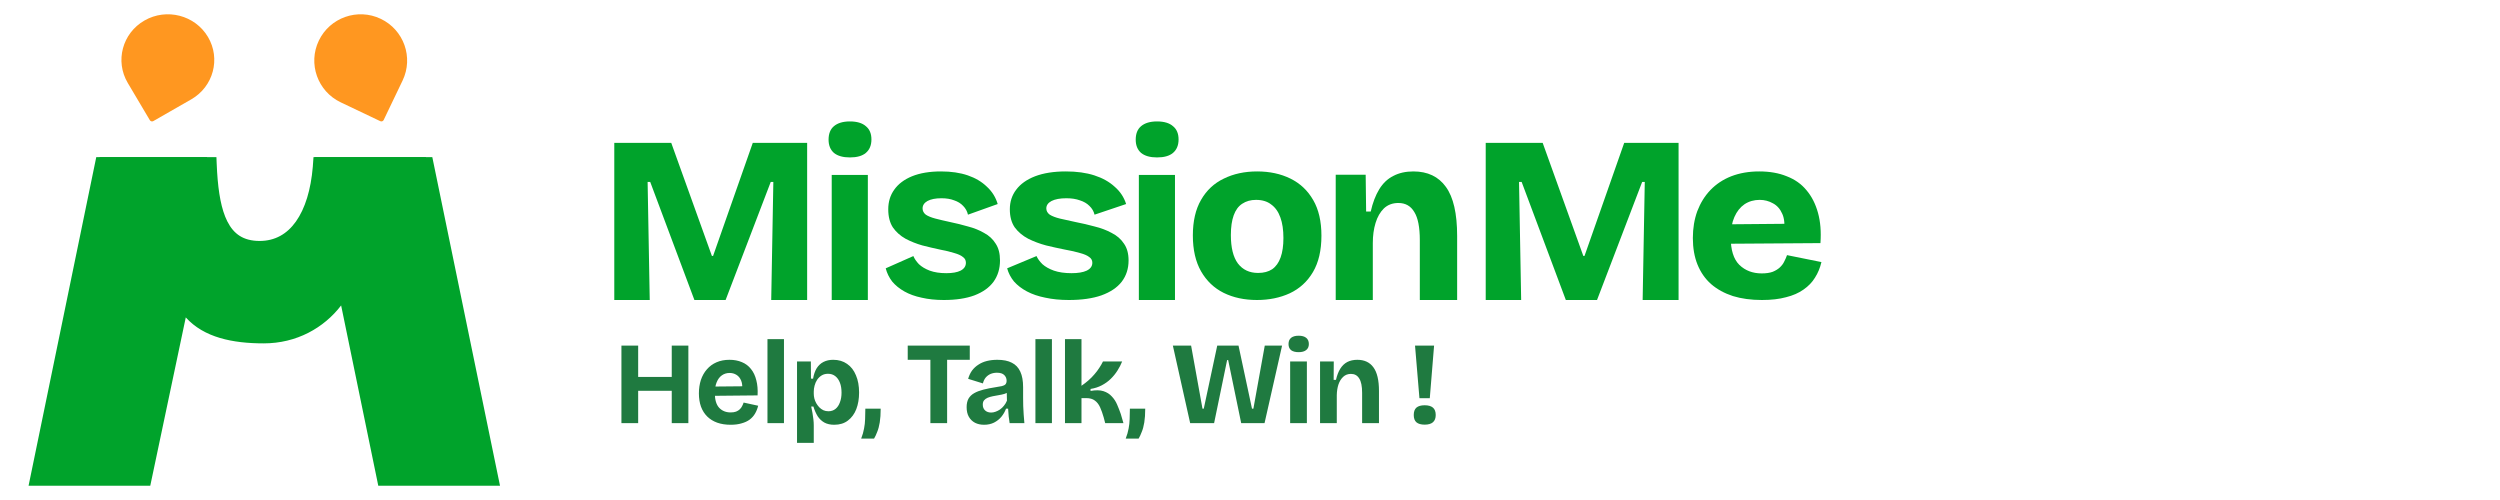
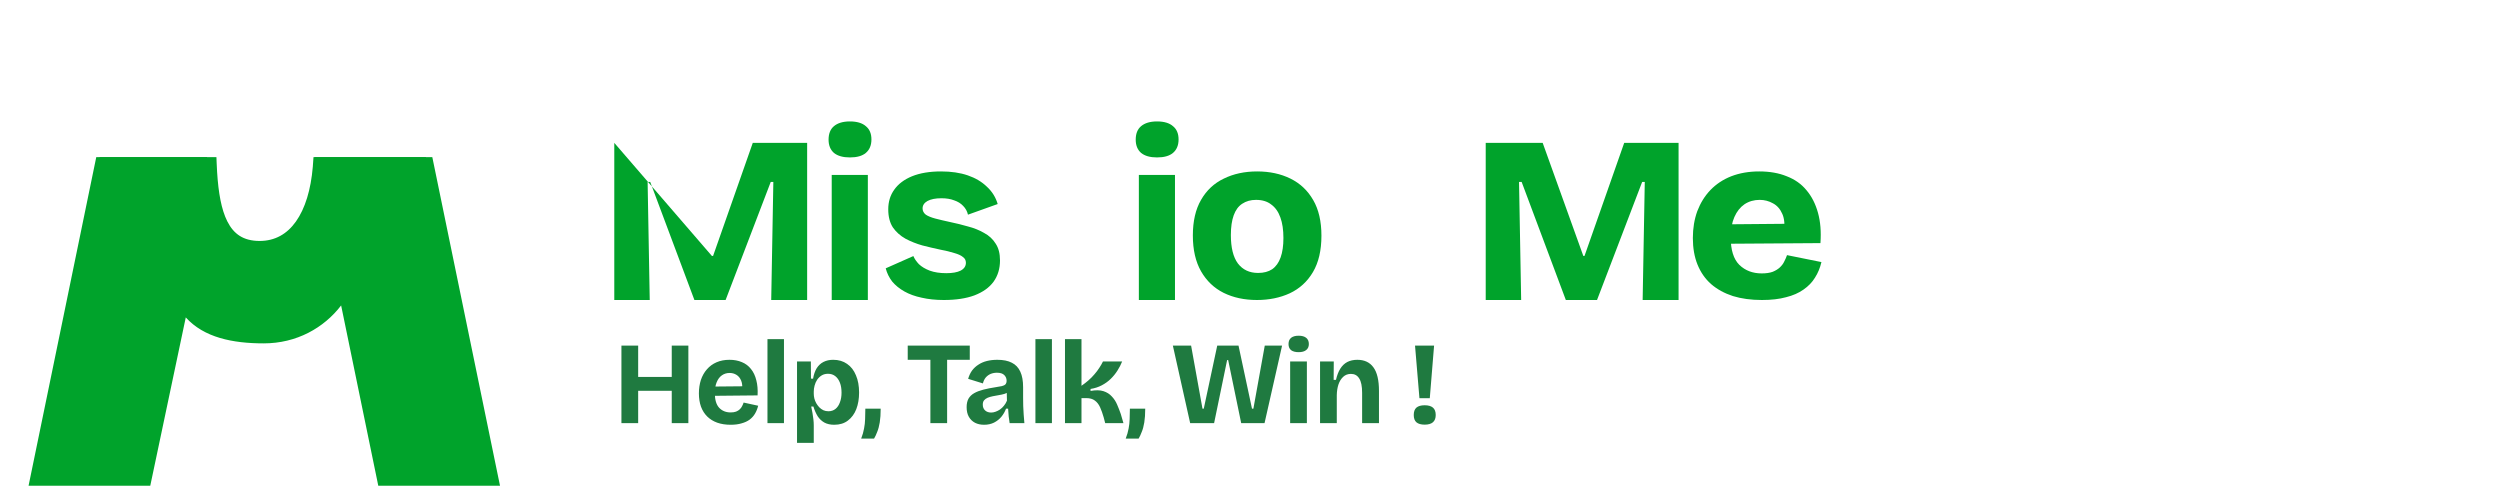
<svg xmlns="http://www.w3.org/2000/svg" width="350" height="70" viewBox="0 0 350 70" fill="none">
  <path d="M36.486 34.007C31.4 34.007 30.078 29.237 29.813 22L26 42.066C28.067 45.888 32.181 47 37.047 47C41.981 47 45.958 44.15 48 40.216L44.547 22.599C44.008 29.399 41.272 34.007 36.486 34.007Z" fill="#00A32B" />
  <path d="M29 22H13.96L5 67H20.04L25.16 41.891L29 22Z" fill="#00A32B" />
  <path d="M59.62 22H44.044C44.031 22.2 44.017 22.398 44 22.594L47.64 40.057L53.256 67H69L59.62 22Z" fill="#00A32B" />
  <path d="M30.3 22L30.33 22.79L30.395 24.079C30.577 26.998 30.991 29.331 31.816 30.977C32.278 31.9 32.854 32.576 33.565 33.026C34.273 33.473 35.173 33.732 36.347 33.733C38.499 33.733 40.188 32.767 41.436 31.004C42.708 29.21 43.523 26.581 43.793 23.34L43.834 22.762L43.89 22H60.524L70 68H52.957L52.823 67.342L47.758 42.762C45.341 45.918 41.514 48.072 36.924 48.072C32.592 48.072 28.56 47.269 26.009 44.437L21.038 68H4L13.476 22H30.3ZM54.324 66.359H67.955L59.158 23.643H45.527L54.324 66.359ZM6.045 66.359H19.678L24.761 42.263L28.48 23.643H14.842L6.045 66.359ZM44.688 27.854C44.239 29.418 43.616 30.799 42.807 31.941C41.284 34.09 39.11 35.376 36.347 35.376C34.911 35.376 33.682 35.053 32.659 34.406C31.638 33.76 30.879 32.828 30.315 31.703C29.834 30.742 29.491 29.616 29.239 28.363L26.46 42.272C28.394 45.4 32.117 46.429 36.924 46.429C41.548 46.429 45.288 43.95 47.289 40.48L44.688 27.854Z" fill="#00A32B" />
-   <path d="M26.773 13.911L21.465 16.952C21.296 17.05 21.077 16.993 20.979 16.826L17.885 11.608C16.078 8.559 17.127 4.647 20.227 2.87C23.328 1.093 27.307 2.124 29.115 5.173C30.922 8.222 29.873 12.134 26.773 13.911Z" fill="#FF9720" />
-   <path d="M47.698 14.325L53.241 16.965C53.418 17.05 53.63 16.975 53.715 16.798L56.363 11.273C57.911 8.045 56.54 4.177 53.302 2.635C50.064 1.092 46.184 2.458 44.636 5.687C43.089 8.915 44.46 12.782 47.698 14.325Z" fill="#FF9720" />
-   <path d="M86 42V20H93.974L99.665 35.833H99.831L105.39 20H113V42H107.971L108.268 25.467H107.905L101.585 42H97.217L91.029 25.467H90.666L90.963 42H86Z" fill="#00A32B" />
+   <path d="M86 42V20L99.665 35.833H99.831L105.39 20H113V42H107.971L108.268 25.467H107.905L101.585 42H97.217L91.029 25.467H90.666L90.963 42H86Z" fill="#00A32B" />
  <path d="M116.44 42V24.493H121.498V42H116.44ZM118.984 22.04C118.021 22.04 117.278 21.83 116.754 21.41C116.251 20.968 116 20.349 116 19.553C116 18.713 116.251 18.083 116.754 17.663C117.278 17.221 118.021 17 118.984 17C119.969 17 120.712 17.221 121.215 17.663C121.739 18.083 122 18.702 122 19.52C122 20.338 121.739 20.968 121.215 21.41C120.712 21.83 119.969 22.04 118.984 22.04Z" fill="#00A32B" />
  <path d="M132.129 42C130.989 42 129.957 41.892 129.032 41.676C128.107 41.482 127.301 41.191 126.613 40.802C125.925 40.414 125.354 39.95 124.903 39.41C124.473 38.849 124.172 38.234 124 37.565L127.871 35.849C128.021 36.216 128.279 36.593 128.645 36.982C129.032 37.349 129.538 37.651 130.161 37.889C130.806 38.126 131.581 38.245 132.484 38.245C133.344 38.245 134.011 38.126 134.484 37.889C134.979 37.63 135.226 37.263 135.226 36.788C135.226 36.443 135.086 36.173 134.806 35.978C134.548 35.763 134.151 35.579 133.612 35.428C133.075 35.255 132.408 35.094 131.613 34.943C130.795 34.77 129.967 34.576 129.128 34.36C128.29 34.122 127.505 33.809 126.774 33.421C126.043 33.011 125.451 32.482 124.999 31.834C124.57 31.166 124.355 30.324 124.355 29.309C124.355 28.252 124.634 27.334 125.193 26.558C125.753 25.759 126.58 25.133 127.677 24.68C128.796 24.227 130.151 24 131.742 24C133.162 24 134.409 24.183 135.484 24.55C136.559 24.917 137.451 25.446 138.161 26.137C138.892 26.806 139.398 27.615 139.677 28.565L135.516 30.054C135.408 29.579 135.182 29.169 134.838 28.824C134.516 28.478 134.096 28.22 133.58 28.047C133.086 27.853 132.494 27.755 131.806 27.755C130.968 27.755 130.312 27.885 129.838 28.144C129.387 28.403 129.161 28.748 129.161 29.18C129.161 29.525 129.312 29.817 129.612 30.054C129.935 30.27 130.387 30.453 130.968 30.604C131.548 30.755 132.236 30.917 133.032 31.09C133.871 31.263 134.698 31.468 135.516 31.705C136.355 31.921 137.107 32.223 137.774 32.611C138.462 32.978 139 33.475 139.387 34.101C139.795 34.705 140 35.493 140 36.464C140 37.608 139.699 38.601 139.097 39.443C138.495 40.263 137.602 40.899 136.419 41.353C135.258 41.784 133.828 42 132.129 42Z" fill="#00A32B" />
-   <path d="M149.637 42C148.426 42 147.329 41.892 146.347 41.676C145.365 41.482 144.508 41.191 143.776 40.802C143.045 40.414 142.44 39.95 141.96 39.41C141.503 38.849 141.183 38.234 141 37.565L145.113 35.849C145.273 36.216 145.547 36.593 145.936 36.982C146.347 37.349 146.884 37.651 147.547 37.889C148.232 38.126 149.054 38.245 150.014 38.245C150.928 38.245 151.636 38.126 152.14 37.889C152.665 37.63 152.927 37.263 152.927 36.788C152.927 36.443 152.779 36.173 152.482 35.978C152.208 35.763 151.785 35.579 151.214 35.428C150.643 35.255 149.934 35.094 149.089 34.943C148.221 34.77 147.341 34.576 146.45 34.36C145.559 34.122 144.725 33.809 143.947 33.421C143.171 33.011 142.543 32.482 142.063 31.834C141.605 31.166 141.377 30.324 141.377 29.309C141.377 28.252 141.674 27.334 142.268 26.558C142.862 25.759 143.742 25.133 144.907 24.68C146.095 24.227 147.535 24 149.226 24C150.734 24 152.059 24.183 153.202 24.55C154.344 24.917 155.293 25.446 156.047 26.137C156.824 26.806 157.36 27.615 157.657 28.565L153.236 30.054C153.122 29.579 152.882 29.169 152.516 28.824C152.174 28.478 151.728 28.22 151.18 28.047C150.654 27.853 150.026 27.755 149.294 27.755C148.403 27.755 147.707 27.885 147.204 28.144C146.724 28.403 146.484 28.748 146.484 29.18C146.484 29.525 146.644 29.817 146.964 30.054C147.307 30.27 147.787 30.453 148.403 30.604C149.02 30.755 149.752 30.917 150.597 31.09C151.488 31.263 152.368 31.468 153.236 31.705C154.127 31.921 154.927 32.223 155.635 32.611C156.366 32.978 156.937 33.475 157.349 34.101C157.783 34.705 158 35.493 158 36.464C158 37.608 157.681 38.601 157.04 39.443C156.401 40.263 155.452 40.899 154.196 41.353C152.962 41.784 151.442 42 149.637 42Z" fill="#00A32B" />
  <path d="M159.44 42V24.493H164.497V42H159.44ZM161.984 22.04C161.021 22.04 160.277 21.83 159.754 21.41C159.251 20.968 159 20.349 159 19.553C159 18.713 159.251 18.083 159.754 17.663C160.277 17.221 161.021 17 161.984 17C162.969 17 163.712 17.221 164.215 17.663C164.738 18.083 165 18.702 165 19.52C165 20.338 164.738 20.968 164.215 21.41C163.712 21.83 162.969 22.04 161.984 22.04Z" fill="#00A32B" />
  <path d="M175.968 42C174.215 42 172.661 41.666 171.303 40.996C169.967 40.327 168.916 39.324 168.149 37.986C167.383 36.648 167 34.975 167 32.968C167 30.96 167.383 29.299 168.149 27.982C168.916 26.644 169.978 25.651 171.336 25.004C172.693 24.335 174.248 24 176 24C177.752 24 179.307 24.335 180.664 25.004C182.022 25.673 183.084 26.676 183.851 28.014C184.617 29.331 185 30.993 185 33C185 35.05 184.607 36.745 183.818 38.083C183.03 39.421 181.945 40.414 180.566 41.061C179.208 41.687 177.675 42 175.968 42ZM176.132 38.212C176.92 38.212 177.577 38.04 178.102 37.694C178.628 37.327 179.022 36.777 179.285 36.043C179.548 35.309 179.679 34.403 179.679 33.324C179.679 32.18 179.537 31.22 179.252 30.442C178.968 29.644 178.541 29.04 177.971 28.63C177.424 28.198 176.712 27.982 175.836 27.982C175.091 27.982 174.445 28.166 173.898 28.532C173.372 28.878 172.978 29.417 172.715 30.151C172.452 30.885 172.321 31.802 172.321 32.903C172.321 34.673 172.649 36 173.306 36.885C173.985 37.77 174.927 38.212 176.132 38.212Z" fill="#00A32B" />
-   <path d="M187 42V24.465H191.194L191.258 29.613H191.903C192.183 28.373 192.58 27.332 193.097 26.491C193.613 25.649 194.268 25.029 195.065 24.631C195.86 24.21 196.796 24 197.871 24C199.871 24 201.387 24.72 202.42 26.159C203.474 27.598 204 29.889 204 33.033V42H198.775V33.631C198.775 31.816 198.516 30.498 198 29.679C197.505 28.838 196.764 28.417 195.774 28.417C194.957 28.417 194.279 28.672 193.742 29.181C193.226 29.69 192.838 30.365 192.58 31.207C192.322 32.048 192.193 32.989 192.193 34.029V42H187Z" fill="#00A32B" />
  <path d="M208 42V20H215.974L221.665 35.833H221.831L227.39 20H235V42H229.971L230.268 25.467H229.904L223.584 42H219.217L213.029 25.467H212.665L212.963 42H208Z" fill="#00A32B" />
  <path d="M246.67 42C245.157 42 243.802 41.817 242.609 41.45C241.416 41.061 240.395 40.5 239.546 39.766C238.72 39.032 238.09 38.126 237.653 37.047C237.217 35.968 237 34.727 237 33.324C237 31.964 237.206 30.712 237.619 29.568C238.055 28.424 238.663 27.442 239.443 26.622C240.247 25.781 241.221 25.133 242.368 24.68C243.539 24.227 244.847 24 246.292 24C247.76 24 249.046 24.227 250.147 24.68C251.271 25.112 252.189 25.759 252.9 26.622C253.635 27.486 254.174 28.543 254.518 29.795C254.862 31.025 254.976 32.439 254.862 34.036L240.648 34.133V31.414L251.695 31.317L249.734 32.579C249.894 31.5 249.826 30.626 249.528 29.957C249.229 29.266 248.793 28.77 248.219 28.468C247.646 28.144 247.026 27.982 246.361 27.982C245.558 27.982 244.847 28.187 244.227 28.597C243.63 29.007 243.16 29.601 242.816 30.378C242.472 31.155 242.3 32.104 242.3 33.227C242.3 34.996 242.702 36.281 243.504 37.079C244.33 37.878 245.374 38.277 246.636 38.277C247.256 38.277 247.772 38.202 248.185 38.05C248.598 37.878 248.931 37.673 249.183 37.435C249.459 37.176 249.665 36.896 249.803 36.593C249.963 36.291 250.089 36 250.182 35.719L255 36.691C254.816 37.489 254.518 38.212 254.105 38.86C253.715 39.507 253.176 40.068 252.487 40.543C251.822 41.018 251.007 41.374 250.044 41.611C249.103 41.87 247.979 42 246.67 42Z" fill="#00A32B" />
  <path d="M94.044 59.237V48.382H96.371V59.237H94.044ZM87 59.237V48.382H89.343V59.237H87ZM88.383 54.714V52.773H94.972V54.714H88.383ZM102.287 59.467C101.582 59.467 100.953 59.368 100.4 59.171C99.858 58.974 99.397 58.689 99.017 58.316C98.637 57.943 98.344 57.483 98.139 56.934C97.943 56.386 97.846 55.766 97.846 55.076C97.846 54.396 97.938 53.771 98.122 53.201C98.318 52.62 98.6 52.121 98.968 51.704C99.337 51.276 99.787 50.947 100.319 50.717C100.85 50.487 101.452 50.372 102.125 50.372C102.775 50.372 103.355 50.481 103.865 50.701C104.375 50.909 104.798 51.227 105.134 51.655C105.482 52.082 105.731 52.609 105.883 53.234C106.045 53.848 106.105 54.555 106.062 55.355L99.359 55.421V54.122L104.711 54.072L103.882 54.73C103.957 54.149 103.92 53.672 103.768 53.299C103.616 52.927 103.394 52.652 103.101 52.477C102.818 52.302 102.504 52.214 102.157 52.214C101.745 52.214 101.382 52.323 101.067 52.543C100.752 52.762 100.508 53.086 100.335 53.513C100.162 53.93 100.075 54.434 100.075 55.026C100.075 55.958 100.276 56.644 100.677 57.082C101.089 57.521 101.626 57.74 102.287 57.74C102.591 57.74 102.846 57.702 103.052 57.625C103.269 57.537 103.442 57.428 103.573 57.296C103.713 57.164 103.822 57.016 103.898 56.852C103.985 56.688 104.055 56.523 104.109 56.359L106.143 56.803C106.045 57.208 105.899 57.576 105.704 57.905C105.519 58.223 105.27 58.502 104.955 58.743C104.641 58.974 104.262 59.149 103.817 59.27C103.383 59.401 102.873 59.467 102.287 59.467ZM107.445 59.237V47.477H109.756V59.237H107.445ZM111.584 62V54.993V50.602H113.52L113.537 53.003L113.829 53.02C113.927 52.439 114.095 51.951 114.334 51.556C114.583 51.161 114.903 50.865 115.294 50.668C115.684 50.47 116.135 50.372 116.644 50.372C117.404 50.372 118.054 50.564 118.596 50.947C119.139 51.32 119.551 51.852 119.833 52.543C120.126 53.223 120.272 54.029 120.272 54.961C120.272 55.827 120.142 56.6 119.881 57.28C119.622 57.948 119.231 58.48 118.71 58.875C118.201 59.27 117.561 59.467 116.79 59.467C116.249 59.467 115.787 59.363 115.407 59.155C115.039 58.946 114.73 58.656 114.48 58.283C114.242 57.899 114.041 57.444 113.878 56.918H113.569C113.634 57.214 113.694 57.515 113.748 57.822C113.803 58.129 113.846 58.431 113.878 58.727C113.911 59.012 113.927 59.292 113.927 59.566V62H111.584ZM115.977 57.576C116.367 57.576 116.698 57.466 116.969 57.247C117.241 57.027 117.447 56.72 117.588 56.326C117.74 55.931 117.815 55.481 117.815 54.977C117.815 54.429 117.74 53.963 117.588 53.579C117.436 53.184 117.219 52.877 116.937 52.658C116.655 52.439 116.319 52.329 115.928 52.329C115.582 52.329 115.283 52.406 115.033 52.559C114.784 52.713 114.573 52.916 114.399 53.168C114.236 53.42 114.117 53.694 114.041 53.99C113.965 54.275 113.927 54.549 113.927 54.812V55.125C113.927 55.333 113.955 55.553 114.008 55.783C114.063 56.002 114.15 56.221 114.269 56.441C114.388 56.649 114.529 56.841 114.692 57.016C114.854 57.181 115.045 57.318 115.261 57.428C115.478 57.526 115.717 57.576 115.977 57.576ZM120.562 61.408C120.757 60.904 120.893 60.432 120.968 59.993C121.055 59.555 121.104 59.116 121.115 58.678C121.137 58.228 121.147 57.74 121.147 57.214H123.295C123.295 57.959 123.252 58.601 123.165 59.138C123.078 59.664 122.959 60.109 122.807 60.47C122.666 60.843 122.52 61.156 122.367 61.408H120.562ZM130.254 59.237V48.382H132.597V59.237H130.254ZM127.081 50.372V48.382H135.769V50.372H127.081ZM137.769 59.467C137.291 59.467 136.868 59.374 136.5 59.188C136.13 58.99 135.843 58.711 135.637 58.349C135.431 57.987 135.328 57.537 135.328 57C135.328 56.529 135.414 56.134 135.588 55.816C135.772 55.498 136.038 55.24 136.386 55.043C136.732 54.845 137.161 54.681 137.671 54.549C138.18 54.418 138.761 54.303 139.412 54.204C139.758 54.149 140.041 54.1 140.258 54.056C140.485 54.001 140.653 53.919 140.762 53.809C140.87 53.689 140.925 53.519 140.925 53.299C140.925 52.992 140.816 52.729 140.599 52.51C140.382 52.291 140.041 52.181 139.574 52.181C139.26 52.181 138.967 52.236 138.696 52.345C138.436 52.455 138.208 52.62 138.013 52.839C137.828 53.058 137.692 53.338 137.606 53.678L135.54 53.036C135.67 52.587 135.854 52.197 136.093 51.868C136.342 51.539 136.64 51.265 136.988 51.046C137.334 50.816 137.73 50.646 138.175 50.536C138.619 50.427 139.103 50.372 139.623 50.372C140.458 50.372 141.136 50.509 141.657 50.783C142.188 51.046 142.584 51.463 142.844 52.033C143.105 52.592 143.235 53.316 143.235 54.204V55.684C143.235 56.068 143.24 56.457 143.251 56.852C143.272 57.247 143.294 57.647 143.316 58.053C143.349 58.447 143.381 58.842 143.414 59.237H141.348C141.304 58.963 141.261 58.65 141.218 58.299C141.185 57.938 141.157 57.576 141.136 57.214H140.843C140.691 57.63 140.474 58.009 140.193 58.349C139.91 58.689 139.563 58.963 139.151 59.171C138.75 59.368 138.289 59.467 137.769 59.467ZM138.761 57.757C138.967 57.757 139.173 57.718 139.379 57.641C139.596 57.565 139.802 57.461 139.997 57.329C140.203 57.186 140.388 57.011 140.551 56.803C140.724 56.594 140.865 56.359 140.974 56.095L140.941 54.714L141.315 54.796C141.12 54.939 140.892 55.054 140.632 55.141C140.372 55.218 140.1 55.279 139.818 55.322C139.547 55.366 139.276 55.416 139.005 55.47C138.733 55.525 138.489 55.596 138.273 55.684C138.066 55.772 137.899 55.892 137.769 56.046C137.649 56.189 137.59 56.391 137.59 56.655C137.59 56.995 137.698 57.263 137.915 57.461C138.131 57.658 138.414 57.757 138.761 57.757ZM144.959 59.237V47.477H147.269V59.237H144.959ZM149.098 59.237V47.477H151.408V54.007C151.744 53.776 152.064 53.53 152.368 53.266C152.682 52.992 152.964 52.707 153.214 52.411C153.474 52.115 153.702 51.814 153.897 51.507C154.103 51.2 154.277 50.898 154.418 50.602H157.102C156.939 51.019 156.722 51.441 156.451 51.868C156.191 52.285 155.876 52.674 155.508 53.036C155.15 53.387 154.732 53.689 154.255 53.941C153.777 54.193 153.252 54.363 152.677 54.451V54.73C153.403 54.599 154.005 54.61 154.483 54.763C154.96 54.917 155.351 55.163 155.654 55.503C155.969 55.832 156.218 56.216 156.402 56.655C156.587 57.082 156.755 57.515 156.907 57.954L157.281 59.237H154.727L154.515 58.431C154.363 57.894 154.195 57.422 154.011 57.016C153.826 56.611 153.582 56.298 153.279 56.079C152.986 55.849 152.579 55.734 152.058 55.734H151.408V59.237H149.098ZM157.598 61.408C157.793 60.904 157.929 60.432 158.005 59.993C158.092 59.555 158.141 59.116 158.151 58.678C158.173 58.228 158.184 57.74 158.184 57.214H160.331C160.331 57.959 160.288 58.601 160.201 59.138C160.114 59.664 159.995 60.109 159.843 60.47C159.703 60.843 159.556 61.156 159.404 61.408H157.598ZM166.623 59.237L164.199 48.382H166.754L168.348 57.214H168.527L170.414 48.382H173.391L175.279 57.214H175.474L177.068 48.382H179.492L177.036 59.237H173.766L171.943 50.405H171.797L169.975 59.237H166.623ZM180.621 59.237V50.602H182.963V59.237H180.621ZM181.808 49.303C181.353 49.303 181 49.209 180.751 49.023C180.512 48.826 180.393 48.541 180.393 48.168C180.393 47.784 180.512 47.493 180.751 47.296C181 47.099 181.353 47 181.808 47C182.274 47 182.626 47.099 182.866 47.296C183.115 47.493 183.24 47.784 183.24 48.168C183.24 48.53 183.115 48.809 182.866 49.007C182.626 49.204 182.274 49.303 181.808 49.303ZM184.807 59.237V54.007V50.602H186.727L186.711 53.184H187.036C187.177 52.559 187.378 52.038 187.638 51.622C187.898 51.205 188.224 50.892 188.614 50.684C189.015 50.476 189.487 50.372 190.03 50.372C191.016 50.372 191.765 50.723 192.275 51.424C192.795 52.126 193.056 53.228 193.056 54.73V59.237H190.697V54.993C190.697 54.072 190.561 53.404 190.29 52.987C190.03 52.559 189.644 52.345 189.135 52.345C188.701 52.345 188.338 52.483 188.045 52.757C187.752 53.031 187.529 53.392 187.378 53.842C187.236 54.281 187.161 54.774 187.15 55.322V59.237H184.807ZM198.722 55.75L198.104 48.382H200.772L200.17 55.75H198.722ZM199.454 59.451C198.944 59.451 198.56 59.341 198.299 59.122C198.05 58.902 197.925 58.562 197.925 58.102C197.925 57.63 198.05 57.285 198.299 57.066C198.56 56.846 198.944 56.737 199.454 56.737C199.964 56.737 200.349 56.846 200.61 57.066C200.87 57.285 201 57.63 201 58.102C201 59.001 200.485 59.451 199.454 59.451Z" fill="#1F7A40" />
</svg>